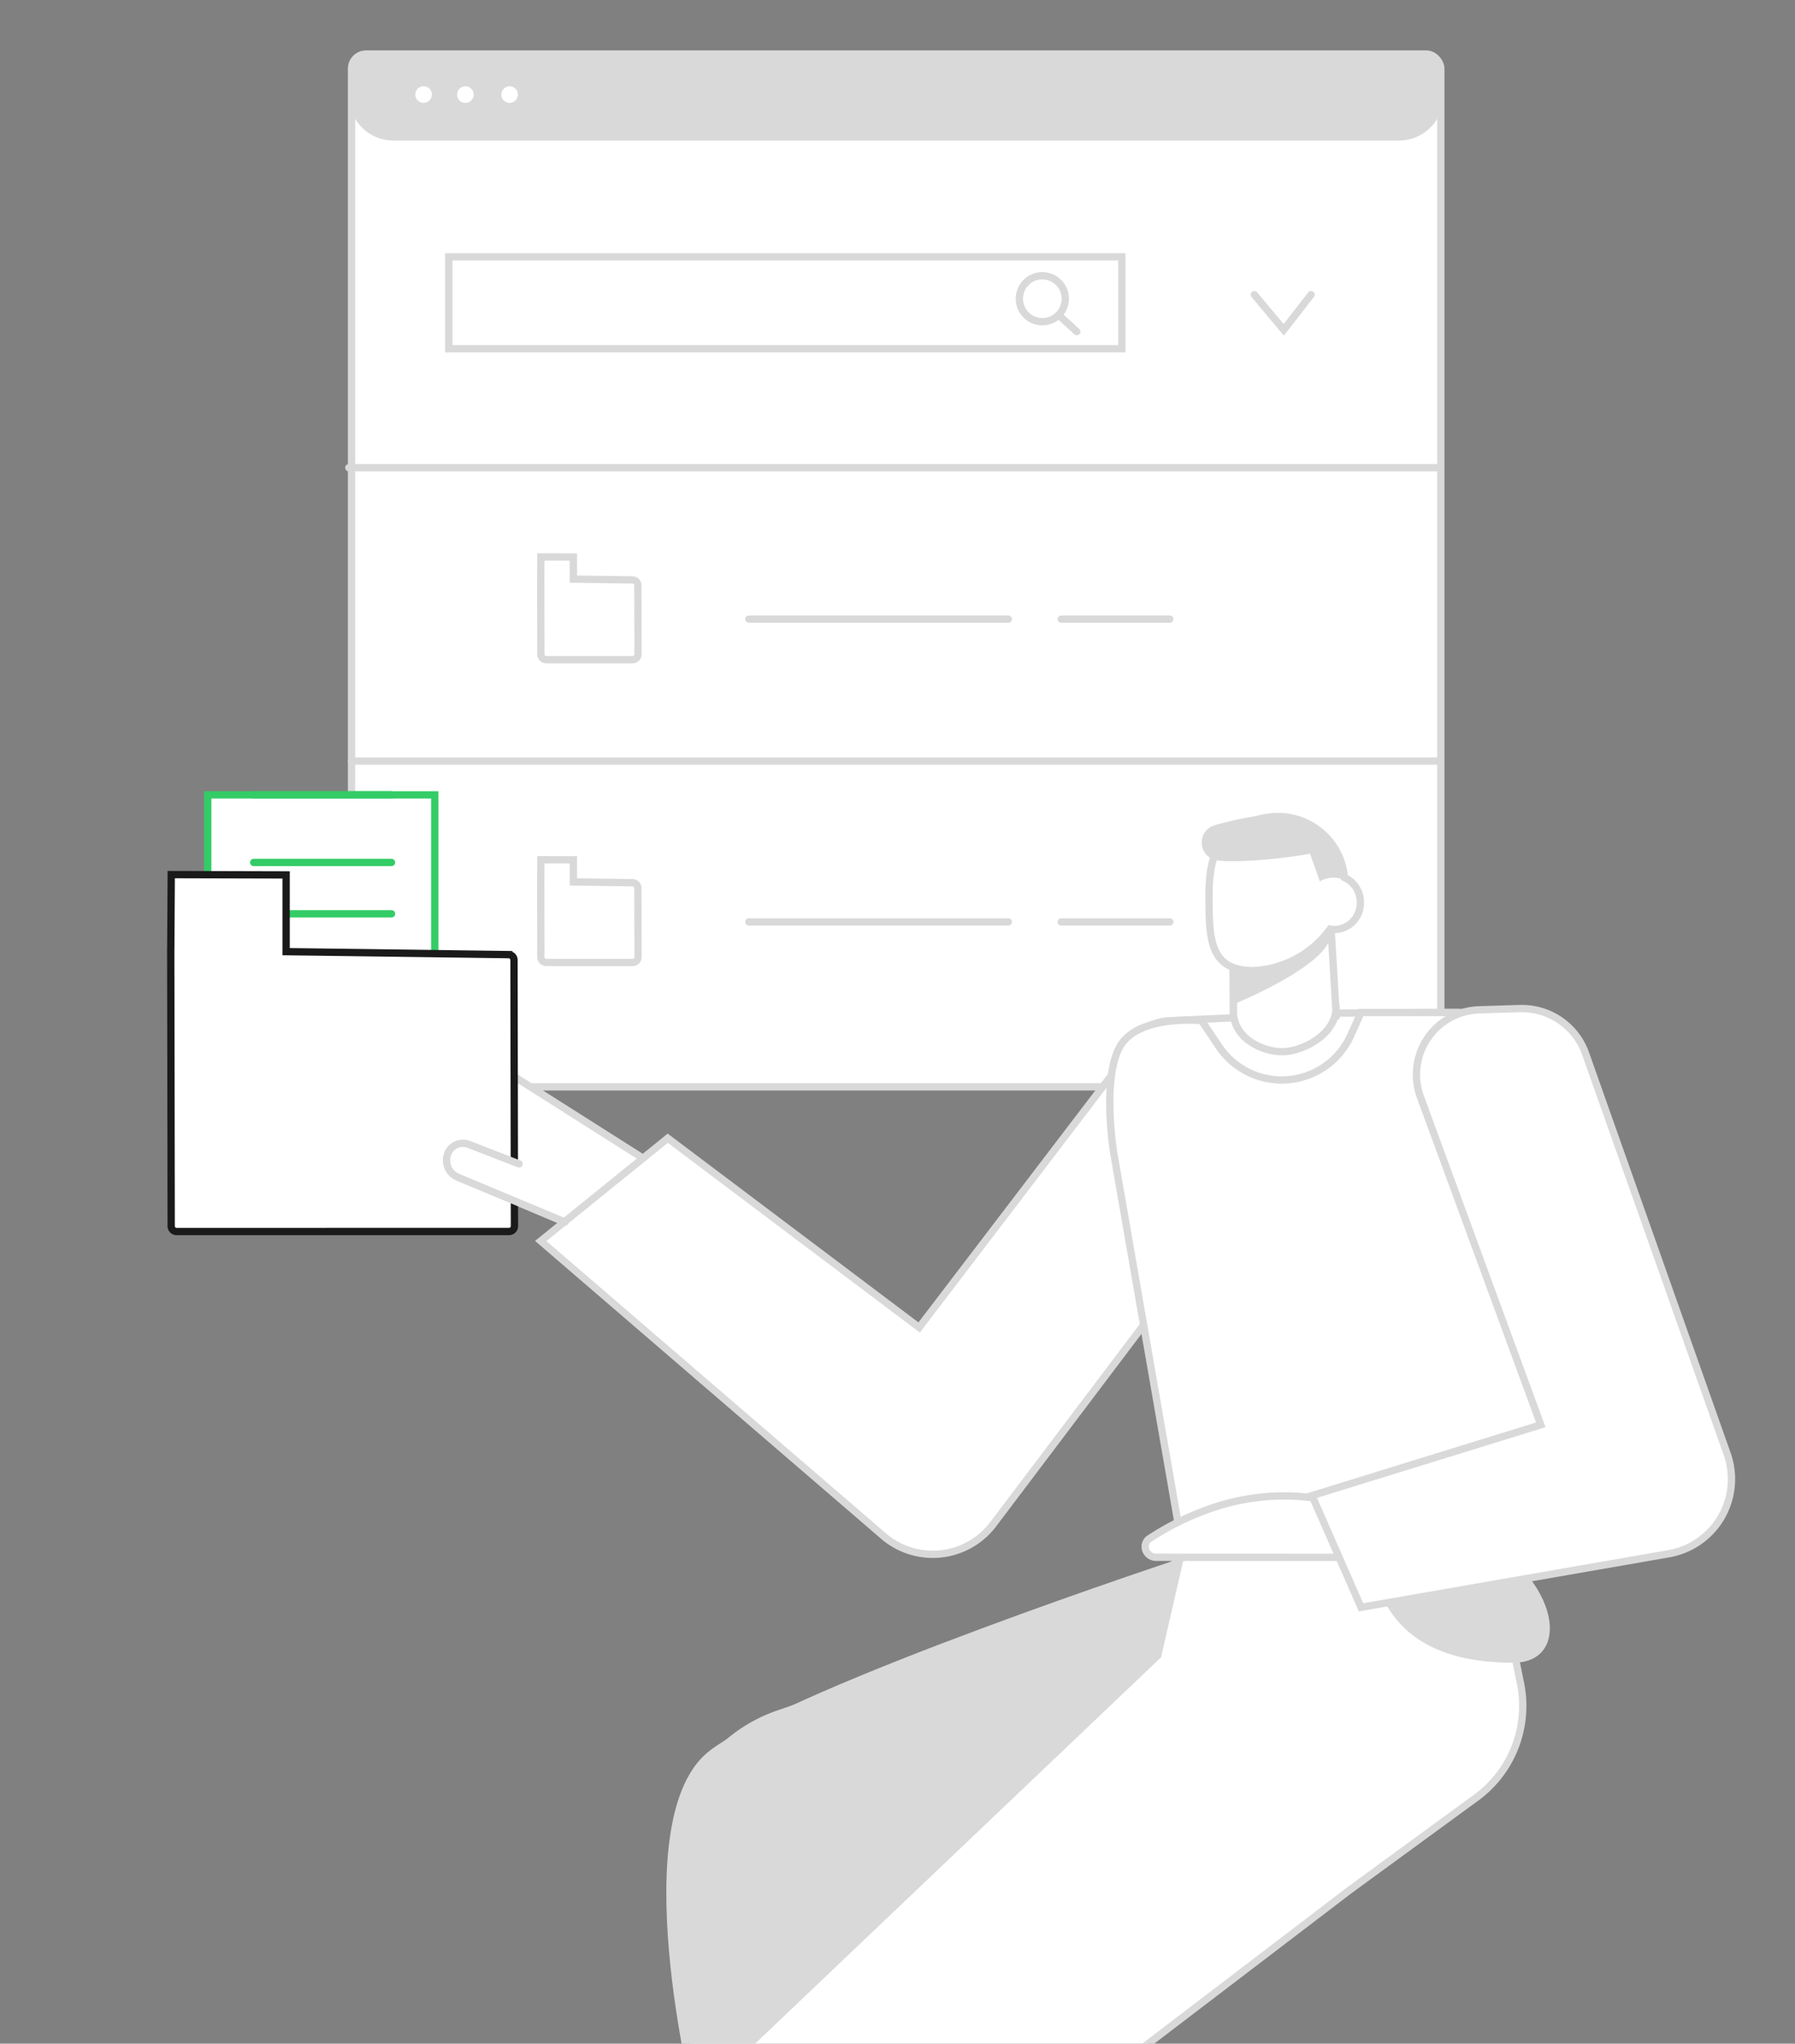
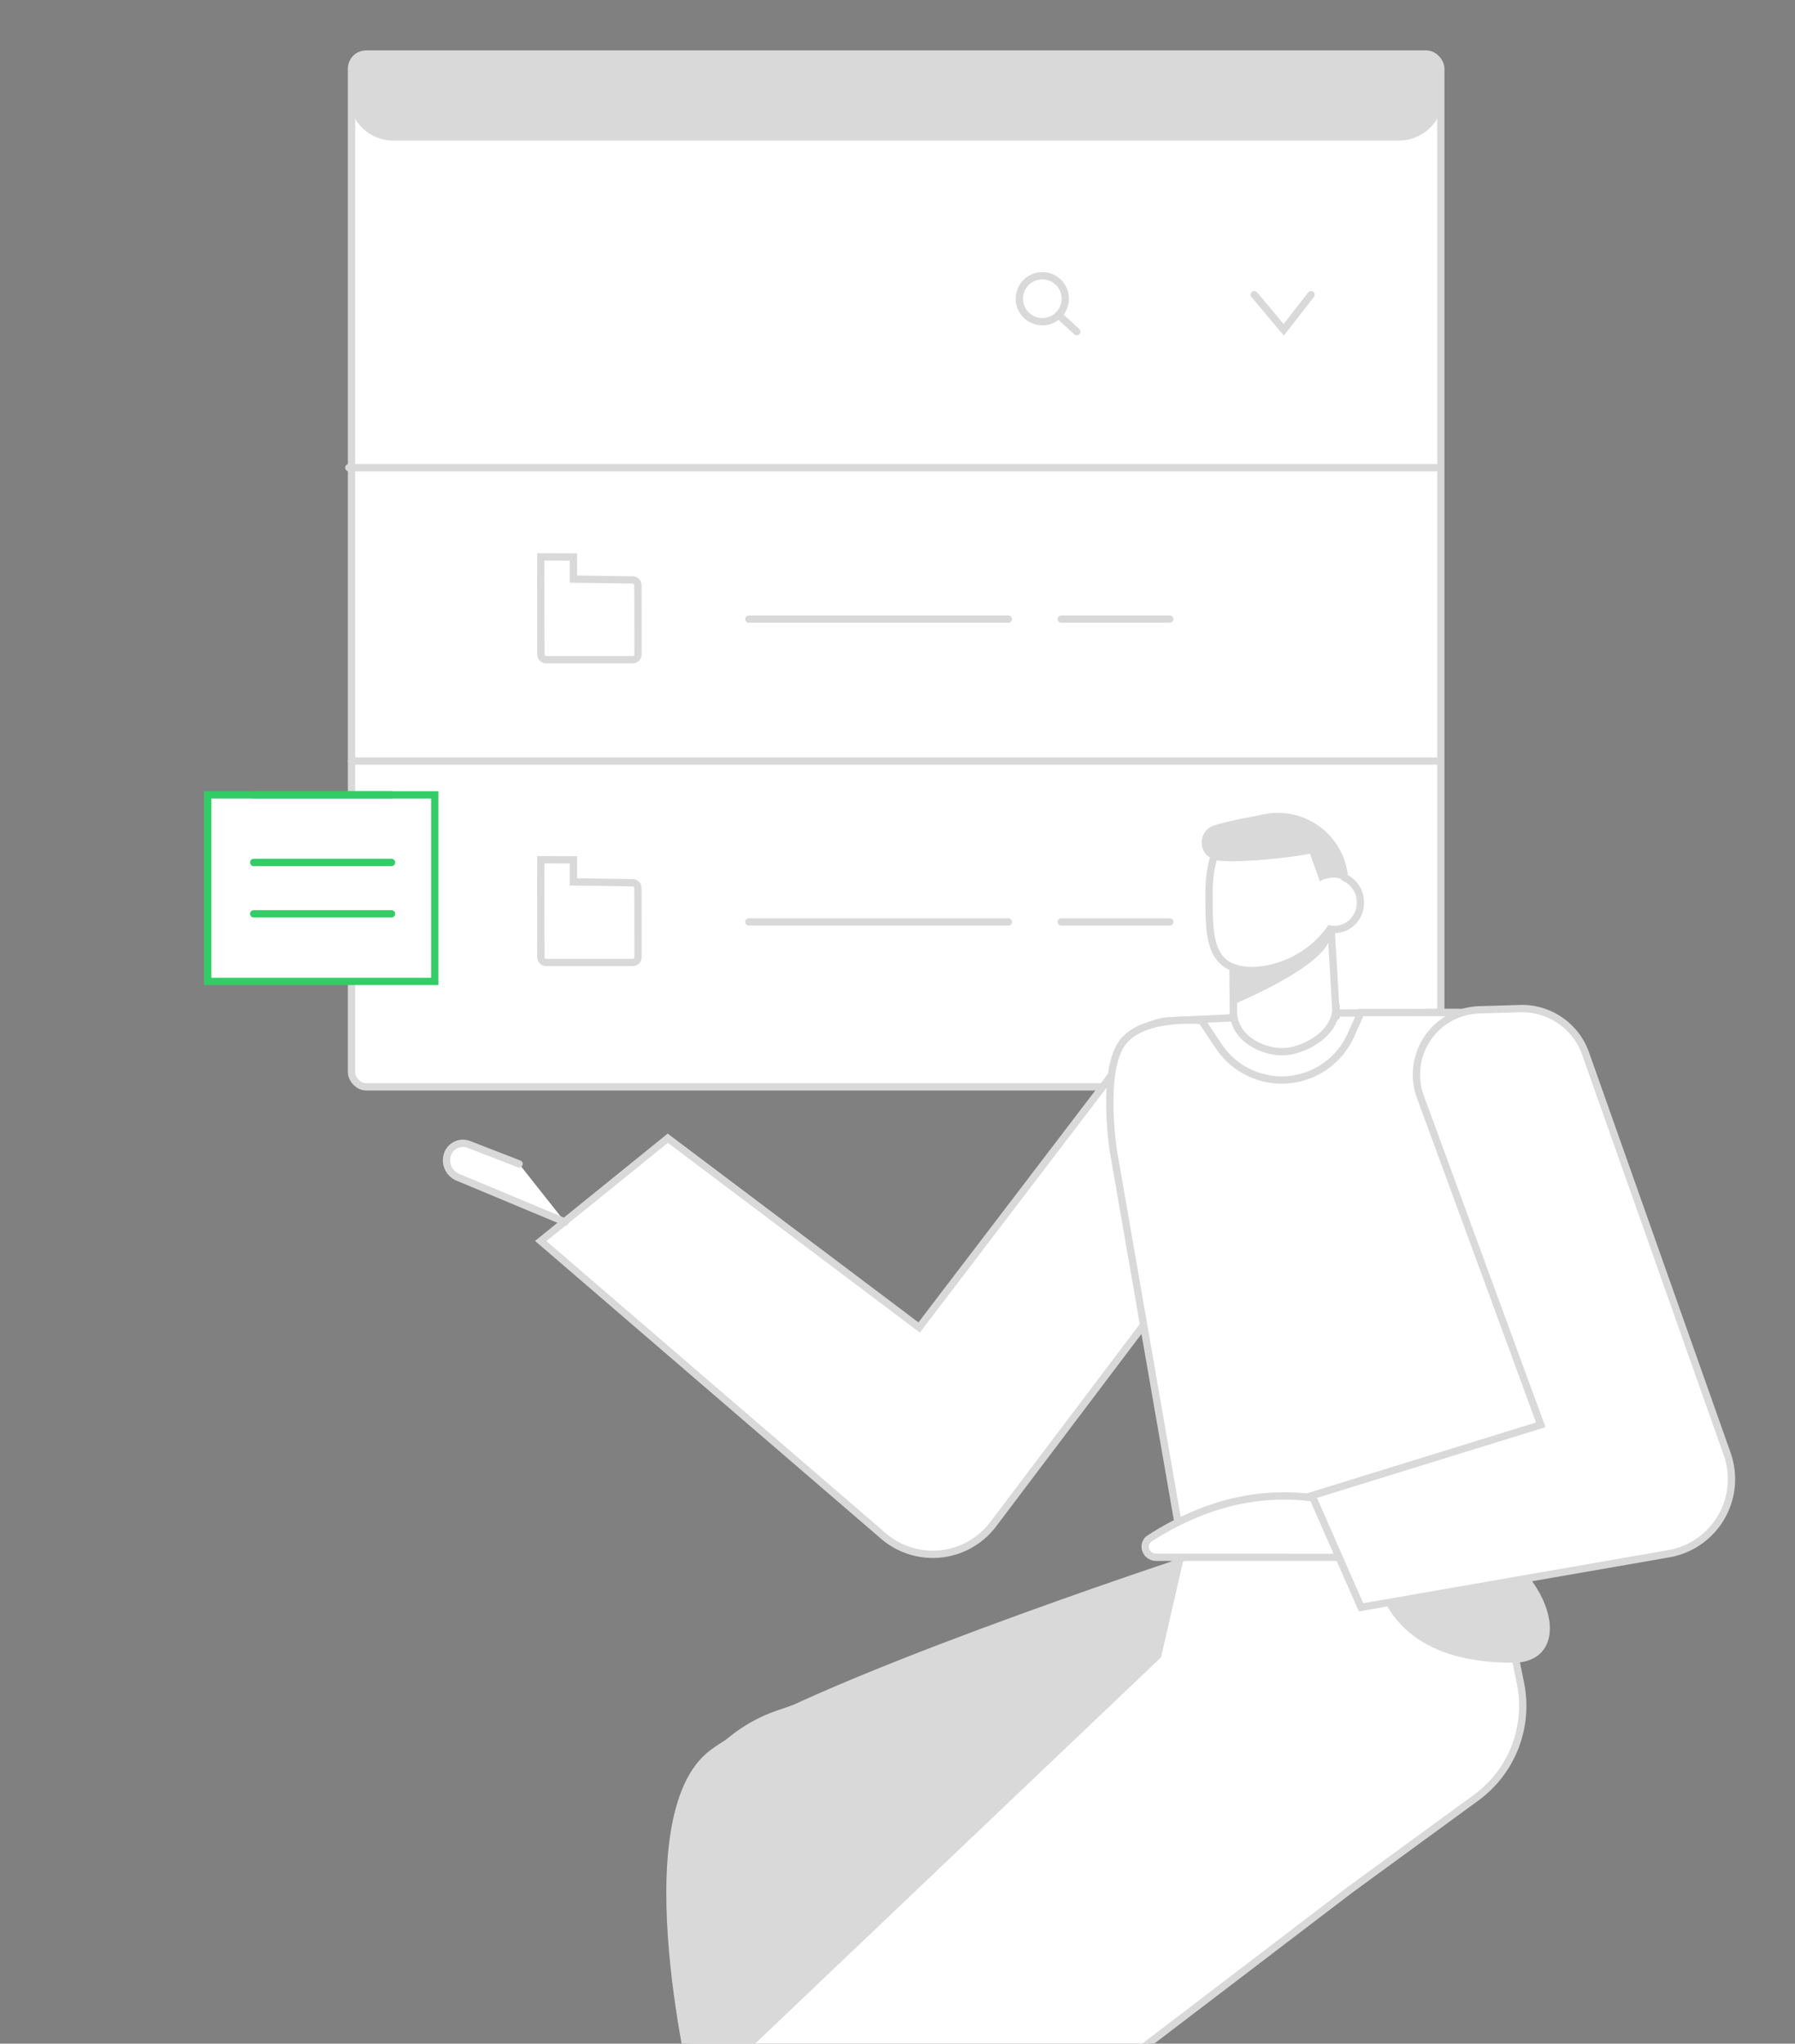
<svg xmlns="http://www.w3.org/2000/svg" id="svg50" version="1.1" viewBox="0 0 246 280" height="280" width="246">
  <rect x="0" y="0" width="246" height="280" fill="#808080" stroke="none" />
  <defs id="defs4">
    <clipPath id="clip-path">
      <rect y="0" x="0" fill="#ffffff" transform="translate(988,1859)" height="281" width="246" data-name="Rectangle 1386" id="Rectangle_1386" />
    </clipPath>
  </defs>
  <g clip-path="url(#clip-path)" transform="translate(-988,-1860)" data-name="Mask Group 10" id="Mask_Group_10">
    <g transform="translate(988.116,1867)" data-name="12" id="_12">
      <g data-name="Group 3348" id="Group_3348">
        <rect y="0" x="0" stroke-width="1" stroke-linecap="round" stroke="#d9d9d9" fill="#ffffff" transform="translate(48.059,0.404)" rx="2" height="141.504" width="149.283" id="Rectangle" />
-         <path fill-rule="evenodd" stroke-width="1" stroke-linecap="round" stroke="#d9d9d9" fill="#ffffff" transform="rotate(122,3.132,102.172)" d="m 0,26.659 0.52,9.386 a 1.885,1.885 0 0 0 1.987,1.778 h 0.027 v 0 a 2.183,2.183 0 0 0 2.027,-2.042 l 0.568,-9.143 5.424,0.566 a 4.445,4.445 0 0 0 4.853,-5.107 L 12.548,3.8 A 0.738,0.738 0 0 0 12.523,3.694 L 11.371,0 0.716,2.625 A 0.741,0.741 0 0 0 0.152,3.339 L 0,26.613 q 0,0.023 0,0.046 z" data-name="Rectangle" id="Rectangle-2" />
        <g transform="rotate(5,-1749.211,334.336)" id="Group-3">
          <g id="Path-78">
            <g id="Path-36">
              <path stroke-width="1" stroke-linecap="round" stroke="#d9d9d9" fill="#ffffff" transform="matrix(-0.809,-0.588,0.588,-0.809,99.29,257.954)" d="m 93.181,195.815 26.721,-46.3 a 21.115,21.115 0 0 0 -3.606,-25.729 L 94.189,102.4 102.376,3.325 76.258,0 64.6,73.164 17.369,27.595 0,45.146 l 59.687,66.4 -14.695,71.154 -4.774,20.914 a 15.558,15.558 0 0 0 5.706,15.812 L 59.3,229.681 90.207,216.243 Z" id="Mask" />
              <path fill-rule="evenodd" fill="#d9d9d9" transform="translate(76.812,32.755)" d="m 92.779,6.733 q 8.066,-7.7 11.6,-6.593 c 13.612,4.275 17.359,17.073 8.716,17.83 Q 96.763,19.4 92.779,6.733 Z m -79.641,120.8 26.462,-28.18 1.963,15.791 -26.094,24.78 z M 4.543,39.5 C 15.8,29.428 66.912,7.508 66.912,7.508 L 64.97,21.437 6.486,87.715 c 0,0 -13.196,-38.142 -1.943,-48.215 z" id="Combined-Shape" />
            </g>
          </g>
        </g>
        <g transform="rotate(72,2.06,176.285)" id="Group-3-Copy">
          <path fill-rule="evenodd" stroke-width="1" stroke-linecap="round" stroke="#d9d9d9" fill="#ffffff" transform="rotate(7,6.283,102.726)" d="M 0,17.052 33.294,54.467 1.267,83.337 11.767,103.113 60.4,64.725 a 10.372,10.372 0 0 0 1.72,-14.568 q -0.2,-0.26 -0.426,-0.506 L 17.088,0 Z" id="Path-6-Copy-5" />
        </g>
        <g transform="translate(151.184,130.126)" id="Path-79">
          <path stroke-width="1" stroke-linecap="round" stroke="#d9d9d9" fill="#ffffff" transform="rotate(2,1.318,75.508)" d="M 45.544,0.006 29.25,0.655 6.47,2.5 A 7.038,7.038 0 0 0 0.023,10.083 Q 0.048,10.392 0.1,10.698 L 11.155,75.523 54.839,74 53.939,68.607 52.862,6.916 A 7.038,7.038 0 0 0 45.7,0 Z" data-name="Mask" id="Mask-2" />
          <path fill-rule="evenodd" stroke-width="1" stroke-linecap="round" stroke="#d9d9d9" fill="#ffffff" transform="translate(-4.435,1.242)" d="M 54.479,0.353 69.111,67.4 15.4,75 5.748,19.487 C 5.748,19.487 4.125,9.4 6.625,5 9.125,0.6 17.806,1.465 17.806,1.465 L 20.177,5 a 10.372,10.372 0 0 0 14.39,2.845 10.372,10.372 0 0 0 3.687,-4.364 l 1.407,-3.128 z" data-name="Path 5782" id="Path_5782" />
        </g>
-         <path fill-rule="evenodd" stroke-width="1" stroke-linecap="round" stroke="#d9d9d9" fill="#ffffff" transform="matrix(0.809,0.588,-0.588,0.809,171.886,183.746)" d="m 0.674,26.346 v 0 A 1.382,1.382 0 0 1 0.03,24.873 37.991,37.991 0 0 1 4.53,16.339 l -0.122,0.178 v 0 A 30.376,30.376 0 0 1 14.266,7.409 L 19.089,4.63 30.943,0 l 1,4.752 -17.685,12.848 -7.942,5.77 -4,2.9 a 1.5,1.5 0 0 1 -1.642,0.076 z" id="Combined-Shape-Copy-4" />
+         <path fill-rule="evenodd" stroke-width="1" stroke-linecap="round" stroke="#d9d9d9" fill="#ffffff" transform="matrix(0.809,0.588,-0.588,0.809,171.886,183.746)" d="m 0.674,26.346 v 0 A 1.382,1.382 0 0 1 0.03,24.873 37.991,37.991 0 0 1 4.53,16.339 l -0.122,0.178 A 30.376,30.376 0 0 1 14.266,7.409 L 19.089,4.63 30.943,0 l 1,4.752 -17.685,12.848 -7.942,5.77 -4,2.9 a 1.5,1.5 0 0 1 -1.642,0.076 z" id="Combined-Shape-Copy-4" />
        <path fill-rule="evenodd" stroke-width="1" stroke-linecap="round" stroke="#d9d9d9" fill="#ffffff" transform="rotate(19,-280.613,655.203)" d="M 2,16.483 32.221,53.588 5.736,72.964 17.07,85.25 54.557,64.577 A 10.372,10.372 0 0 0 57.668,49.041 L 21.471,3.5 A 9.261,9.261 0 0 0 10.944,0.6 l -5.2,1.969 A 8.88,8.88 0 0 0 2,16.483 Z" data-name="Path-6-Copy-5" id="Path-6-Copy-5-2" />
        <g transform="rotate(180,93.16,68.546)" id="Group-2">
          <g transform="rotate(180,10.372,16.113)" id="Group-4">
            <path fill-rule="evenodd" stroke-width="1" stroke-linecap="round" stroke="#d9d9d9" fill="#ffffff" transform="translate(3.28,15.002)" d="M 0.054,12.41 0,4.6 m 13.451,-4.189 0.708,12 m -0.028,-1.482 c 0.185,3.89 -4.6,6.3 -7.373,6.3 -2.773,0 -6.7,-1.852 -6.7,-5.556 L 0.145,6.112 13.481,0" data-name="Combined-Shape" id="Combined-Shape-2" />
            <path fill-rule="evenodd" fill="#d9d9d9" transform="translate(3.293,14.971)" d="m 0.041,8.181 v 2.591 c 0,0 13.359,-5.429 13.304,-9.594 C 13.29,-2.987 0,5.237 0,5.237 Z" id="Path-11-Copy-6" />
            <path fill-rule="evenodd" stroke-width="1" stroke-linecap="round" stroke="#d9d9d9" fill="#ffffff" d="M 16.595,15.424 A 13.778,13.778 0 0 1 6.057,21.114 C 0.028,21.115 0,16.7 0,10.753 0,4.806 1.694,1.281 7.717,0.166 a 9.16,9.16 0 0 1 10.842,8.2 3.7,3.7 0 0 1 2.185,3.421 3.609,3.609 0 0 1 -3.516,3.7 3.37,3.37 0 0 1 -0.633,-0.063 z" id="Combined-Shape-Copy" />
            <path fill-rule="evenodd" fill="#d9d9d9" transform="translate(1.111)" d="m 15.386,8.431 a 3.371,3.371 0 0 0 -1.307,0.46 L 12.679,4.952 0,4.606 a 14.353,14.353 0 0 1 1.585,-1.9 C 5.108,-0.567 7.543,-0.018 8.618,0.122 a 14.247,14.247 0 0 1 4.4,1.207 6.65,6.65 0 0 1 2.6,2.058 26.379,26.379 0 0 1 1.792,3.563 v 1.7 a 7.788,7.788 0 0 0 -1.042,-0.25 4.434,4.434 0 0 0 -0.881,0 z" id="Combined-Shape-Copy-2" />
          </g>
          <path fill-rule="evenodd" fill="#d9d9d9" transform="translate(4.805,26.093)" d="M 0.008,1.689 C 0.291,0.888 12.788,-0.533 15.2,0.207 v 0 A 2.469,2.469 0 0 1 15.066,4.964 46.508,46.508 0 0 1 7.028,6.5 Q 4.953,6.525 2.028,4.277 -0.131,2.084 0.008,1.689 Z" id="Path-33" />
        </g>
        <rect y="0" x="0" stroke-width="1" stroke-linecap="round" stroke="#33cc66" fill="#ffffff" transform="translate(28.353,101.902)" height="25.56" width="31.116" data-name="Rectangle" id="Rectangle-3" />
        <path fill-rule="evenodd" stroke-width="1" stroke-linecap="round" stroke="#33cc66" fill="#ffffff" transform="translate(-458.101,-200.799)" d="m 492.751,319 h 18.892" id="Path-83-Copy-2" />
-         <path fill-rule="evenodd" stroke-width="1" stroke-linecap="round" stroke="#1a1a1a" fill="#ffffff" transform="rotate(1,-6439.491,1394.522)" d="M 0.113,10.381 0,0.232 15.741,0 l 0.184,10.513 30.5,-0.127 a 0.741,0.741 0 0 1 0.744,0.727 l 0.7,36.445 a 0.741,0.741 0 0 1 -0.726,0.755 v 0 l -45.556,0.8 A 0.741,0.741 0 0 1 0.833,48.386 l -0.726,-38 z" data-name="Rectangle" id="Rectangle-4" />
        <path fill-rule="evenodd" stroke-width="1" stroke-linecap="round" stroke="#d9d9d9" fill="#ffffff" transform="translate(-524.959,-117.696)" d="m 598.948,189.919 0.018,-2.919 4.456,0.013 v 3.027 l 8.111,0.111 a 0.741,0.741 0 0 1 0.731,0.739 l 0.018,9.445 a 0.741,0.741 0 0 1 -0.739,0.742 h -11.836 a 0.741,0.741 0 0 1 -0.741,-0.74 l -0.018,-10.41 z" id="Rectangle-Copy-5" />
        <path fill-rule="evenodd" stroke-width="1" stroke-linecap="round" stroke="#d9d9d9" fill="#ffffff" transform="translate(-524.959,-188.208)" d="m 598.948,301.919 0.018,-2.919 4.456,0.013 v 3.027 l 8.111,0.111 a 0.741,0.741 0 0 1 0.731,0.739 l 0.018,9.445 a 0.741,0.741 0 0 1 -0.739,0.742 h -11.836 a 0.741,0.741 0 0 1 -0.741,-0.74 l -0.018,-10.41 z" id="Rectangle-Copy-6" />
        <path fill-rule="evenodd" stroke-width="1" stroke-linecap="round" stroke="#33cc66" fill="#ffffff" transform="translate(-458.101,-173.098)" d="m 492.751,275 h 18.892" id="Path-83" />
        <path fill-rule="evenodd" stroke-width="1" stroke-linecap="round" stroke="#33cc66" fill="#ffffff" transform="translate(-458.101,-188.837)" d="m 492.751,300 h 18.892" id="Path-83-Copy" />
        <path fill="#d9d9d9" transform="translate(47.691,0.038)" d="M 6.11,0 146.1,-0.038 c 3.376,0 3.92,2.77 3.92,6.146 a 6.112,6.112 0 0 1 -6.112,6.112 H 6.11 A 6.112,6.112 0 0 1 0,6.108 C 0,2.732 -0.675,0 6.11,0 Z" id="Top-bar-Copy" />
-         <path fill-rule="evenodd" stroke-width="1" stroke-linecap="round" stroke="#d9d9d9" fill="#ffffff" transform="translate(-494.74,-6.676)" d="m 552.632,14.273 a 1.637,1.637 0 1 1 1.684,-1.637 1.661,1.661 0 0 1 -1.684,1.637 z m 5.725,0 a 1.637,1.637 0 1 1 1.684,-1.637 1.661,1.661 0 0 1 -1.684,1.637 z m 6.062,0 a 1.637,1.637 0 1 1 1.684,-1.637 1.661,1.661 0 0 1 -1.685,1.637 z" data-name="Combined-Shape" id="Combined-Shape-3" />
-         <rect y="0" x="0" stroke-width="1" stroke-linecap="round" stroke="#d9d9d9" fill="#ffffff" transform="translate(61.394,28.187)" height="12.595" width="92.237" id="Rectangle-Copy-25" />
        <path fill-rule="evenodd" stroke-width="1" stroke-linecap="round" stroke="#d9d9d9" fill="#ffffff" transform="translate(-691.166,-56.627)" d="m 862.948,90 4.037,4.816 3.742,-4.816" id="Path-19-Copy-2" />
        <path fill-rule="evenodd" stroke-width="1" stroke-linecap="round" stroke="#d9d9d9" fill="#ffffff" transform="translate(-480.889,-165.228)" d="M 677.861,262.5 H 528.948" id="Path-84" />
        <path fill-rule="evenodd" stroke-width="1" stroke-linecap="round" stroke="#d9d9d9" fill="#ffffff" transform="translate(-480.26,-96.92)" d="M 677.231,154 H 527.948" id="Path-84-Copy" />
        <circle r="3.149" stroke-width="1" stroke-linecap="round" stroke="#d9d9d9" fill="#ffffff" transform="translate(139.583,30.78)" cy="3.149" cx="3.149" id="Oval" />
        <path fill-rule="evenodd" stroke-width="1" stroke-linecap="round" stroke="#d9d9d9" fill="#ffffff" transform="translate(-645.909,-61.664)" d="m 791.063,98 2.3,2.1" id="Path-85" />
        <path fill-rule="evenodd" stroke-width="1" stroke-linecap="round" stroke="#d9d9d9" fill="#ffffff" transform="translate(-573.436,-132.176)" d="m 675.948,210 h 35.561" id="Path-86" />
        <path fill-rule="evenodd" stroke-width="1" stroke-linecap="round" stroke="#d9d9d9" fill="#ffffff" transform="translate(-573.436,-202.688)" d="m 675.948,322 h 35.561" id="Path-86-Copy-2" />
        <path fill-rule="evenodd" stroke-width="1" stroke-linecap="round" stroke="#d9d9d9" fill="#ffffff" transform="translate(-646.2,-132.176)" d="M 791.525,210 H 806.4" id="Path-86-Copy" />
        <path fill-rule="evenodd" stroke-width="1" stroke-linecap="round" stroke="#d9d9d9" fill="#ffffff" transform="translate(-646.2,-202.688)" d="M 791.525,322 H 806.4" id="Path-86-Copy-3" />
        <path fill-rule="evenodd" stroke-width="1" stroke-linecap="round" stroke="#d9d9d9" fill="#ffffff" transform="translate(-503.018,-254.235)" d="m 580.341,414.665 -14.693,-6.135 a 2.522,2.522 0 0 1 -1.421,-3.125 v 0 a 2.233,2.233 0 0 1 2.824,-1.412 l 0.1,0.036 6.891,2.672" id="Path-87" />
      </g>
    </g>
  </g>
</svg>